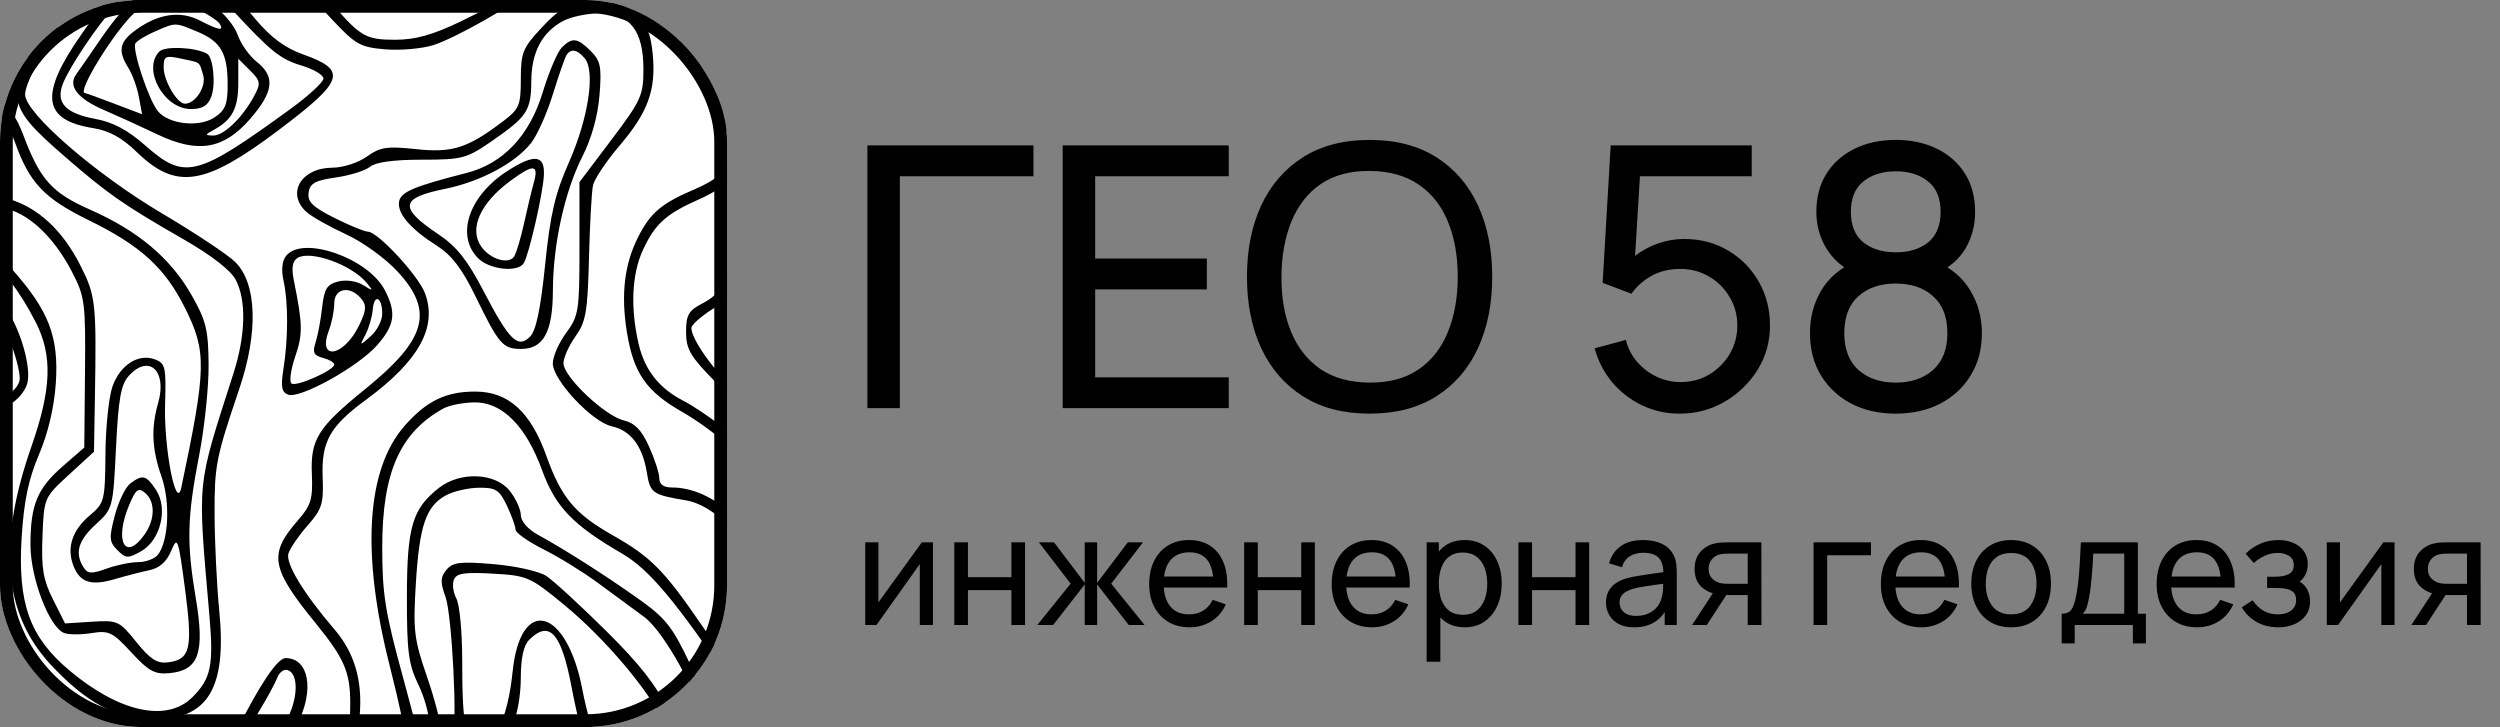
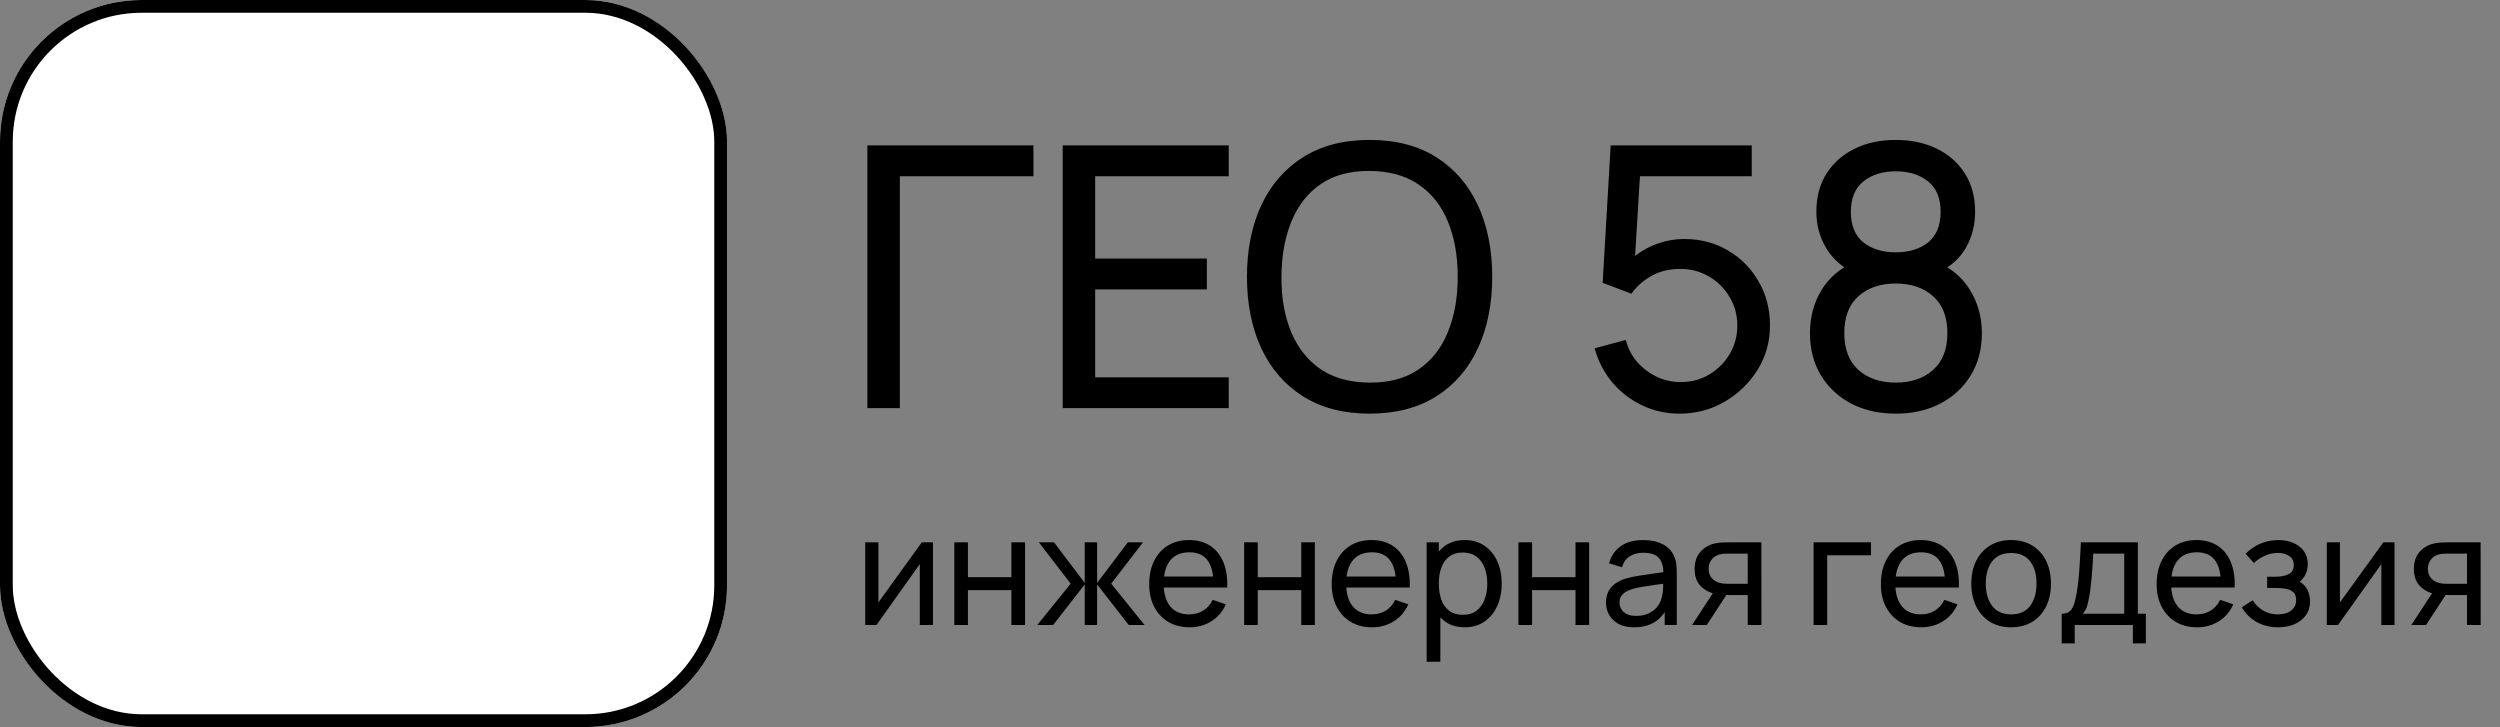
<svg xmlns="http://www.w3.org/2000/svg" width="196" height="57" viewBox="0 0 196 57" fill="none">
  <rect x="0" y="0" width="196" height="57" fill="#808080" stroke="none" />
  <g clip-path="url(#clip0_45_46)">
    <rect width="57" height="57" rx="11.104" fill="white" />
-     <path fill-rule="evenodd" clip-rule="evenodd" d="M-1.412 -0.749C-1.432 -0.347 -1.455 13.241 -1.464 29.445L-1.48 58.908H28.766H59.012L59.116 28.714L59.221 -1.481H28.922C0.358 -1.481 -1.379 -1.439 -1.412 -0.749ZM-0.665 -0.183C-0.334 0.147 0.015 0.151 0.568 -0.171C1.244 -0.564 1.188 -0.621 0.107 -0.632C-0.792 -0.641 -1.001 -0.52 -0.665 -0.183ZM1.235 0.334L-0.959 1.23V4.482C-0.959 7.528 -0.895 7.758 0.041 8.114C0.704 8.367 1.294 9.171 1.795 10.507C3.137 14.086 4.042 15.102 7.097 16.453C10.821 18.1 13.357 20.233 14.995 23.095C16.159 25.13 16.331 25.824 16.354 28.584C16.369 30.322 16.038 33.511 15.618 35.671C14.665 40.582 14.619 42.547 15.353 46.924C16.068 51.184 15.589 52.552 13.305 52.773C12.135 52.886 11.672 52.636 10.3 51.15C8.828 49.556 8.537 49.414 7.178 49.635C6.354 49.769 5.386 49.766 5.028 49.628C3.868 49.183 2.393 45.334 2.389 42.741C2.383 39.591 2.911 38.304 4.927 36.55L6.607 35.087L6.663 29.236C6.715 23.701 6.66 23.273 5.635 21.296C4.396 18.906 2.703 17.16 0.999 16.517C-0.77 15.848 -0.959 15.945 -0.959 17.521C-0.959 18.652 -0.534 19.448 0.981 21.153C3.837 24.369 4.619 26.417 4.376 30.037C4.248 31.938 3.776 33.938 3.059 35.626C2.235 37.564 1.878 39.265 1.7 42.104C1.373 47.301 2.315 49.934 5.441 52.562C9.346 55.846 13.085 56.661 15.082 54.663C16.538 53.208 16.755 52.181 16.423 48.325C15.479 37.373 15.374 38.434 18.307 29.26C19.257 26.287 19.325 23.568 18.488 21.95C18.101 21.2 16.605 20.035 14.414 18.776C9.657 16.043 8.472 15.218 5.101 12.292C0.125 7.973 0.111 7.447 4.791 0.296C5.37 -0.59 5.348 -0.642 4.418 -0.603C3.874 -0.58 2.442 -0.158 1.235 0.334ZM5.581 0.714C3.796 3.08 1.966 6.464 1.966 7.401C1.966 8.857 7.465 13.632 12.725 16.744C15.308 18.272 17.885 19.985 18.451 20.55C20.144 22.244 20.262 26.055 18.759 30.49C16.932 35.88 16.81 36.5 16.823 40.311C16.83 42.495 16.995 45.894 17.189 47.864C17.791 53.954 16.309 56.411 12.05 56.388C9.144 56.371 6.811 55.138 3.998 52.131C0.274 48.149 -0.218 42.673 2.46 35.017C4.041 30.497 4.133 27.875 2.802 25.262C1.52 22.746 -0.131 20.624 -0.587 20.907C-1.277 21.333 -0.965 22.718 0.037 23.682C1.295 24.892 2.515 28.571 2.145 30.043C1.992 30.655 1.341 31.419 0.683 31.759C-0.883 32.569 -1.049 33.629 -0.885 41.79L-0.75 48.46L0.608 50.596C2.075 52.903 2.325 54.721 1.353 56.007C1.015 56.453 0.733 57.148 0.726 57.55C0.714 58.224 1.398 58.281 9.384 58.278C17.949 58.275 18.062 58.263 18.525 57.338C20.371 53.65 21.754 51.595 22.392 51.595C24.218 51.595 24.671 54.09 23.325 56.73L22.535 58.281H24.743C27.244 58.281 27.459 58.032 27.459 55.14C27.459 52.698 26.996 51.622 24.765 48.882C21.229 44.543 21.038 43.454 23.342 40.812C24.389 39.613 24.533 39.138 24.45 37.166C24.336 34.437 24.915 33.517 28.658 30.482C33.445 26.6 34.046 24.409 31.177 21.297C30.215 20.253 28.432 18.965 27.114 18.362C25.822 17.77 24.431 16.984 24.023 16.614C22.421 15.165 23.611 13.146 26.066 13.146C26.888 13.146 28.079 12.762 28.759 12.278C29.813 11.527 30.337 11.448 32.629 11.693C35.479 11.998 36.671 11.614 39.474 9.483C40.713 8.541 40.833 8.25 40.833 6.185C40.833 4.135 40.985 3.756 42.437 2.2C43.862 0.672 44.297 0.459 46.331 0.29C48.306 0.126 48.782 0.239 49.795 1.111C50.715 1.902 51.014 2.58 51.173 4.242C51.444 7.055 50.809 8.799 48.553 11.442C47.524 12.648 46.595 14.042 46.489 14.54C46.383 15.038 46.242 17.608 46.176 20.251C46.071 24.451 45.937 25.223 45.116 26.375C44.599 27.1 44.176 28.049 44.176 28.482C44.176 29.535 47.427 32.614 48.905 32.96C49.763 33.161 50.297 33.712 50.88 34.997C51.32 35.966 51.684 37.088 51.689 37.49C51.695 37.984 52.029 38.221 52.716 38.221C54.23 38.221 55.943 38.974 57.236 40.207L58.385 41.303V38.767C58.385 36.461 58.262 36.109 57.027 34.885C56.28 34.144 54.681 32.976 53.474 32.288C50.657 30.681 49.665 29.247 49.147 26.028C48.671 23.077 48.953 20.709 50.032 18.579C50.998 16.674 51.865 15.942 54.465 14.836C57.874 13.386 58.181 11.668 55.669 8.109C54.929 7.062 54.089 5.463 53.801 4.556C53.513 3.649 52.82 2.109 52.261 1.131L51.245 -0.645H46.074C43.229 -0.645 40.84 -0.494 40.763 -0.309C40.532 0.248 35.721 2.977 33.995 3.531C33.107 3.815 31.407 3.967 30.218 3.869C28.246 3.705 27.878 3.499 26.029 1.522L24.002 -0.645H21.109H18.215L19.985 1.454C21.244 2.946 22.334 3.758 23.762 4.265C27.276 5.513 27.007 6.321 21.761 10.263C16.018 14.58 13.801 14.909 10.705 11.905C9.56 10.794 8.56 10.246 7.311 10.046C3.318 9.408 3.069 7.423 6.389 2.685C8.651 -0.542 8.69 -0.645 7.664 -0.645C6.959 -0.645 6.264 -0.192 5.581 0.714ZM9.002 0.505C7.617 2.004 5.418 5.284 4.92 6.594C4.362 8.064 5.136 8.89 7.477 9.323C8.863 9.579 10.011 10.192 11.402 11.416C14.488 14.132 15.404 13.901 22.762 8.549C24.184 7.515 25.353 6.441 25.358 6.163C25.365 5.885 24.6 5.427 23.659 5.145C21.993 4.646 21.245 4.05 18.311 0.884C17.532 0.043 16.501 -0.645 16.02 -0.645C15.306 -0.645 15.423 -0.456 16.659 0.383C17.491 0.949 18.377 2 18.628 2.72C18.879 3.439 19.558 4.4 20.137 4.856C21.593 6.001 21.456 7.197 19.622 9.311C17.535 11.719 15.511 12.055 12.319 10.527C11.107 9.947 9.22 9.086 8.126 8.614C6.076 7.73 5.31 6.737 5.975 5.825C6.184 5.538 7.081 4.243 7.968 2.947C8.856 1.651 9.979 0.313 10.464 -0.027C11.108 -0.478 11.174 -0.645 10.705 -0.645C10.352 -0.645 9.585 -0.128 9.002 0.505ZM26.222 0.505C28.266 2.86 28.732 3.117 30.965 3.117C32.562 3.117 33.898 2.745 36.093 1.694C40.22 -0.284 40.374 -0.764 36.805 -0.523C35.227 -0.417 33.055 -0.089 31.977 0.205C30.267 0.67 29.883 0.65 28.962 0.047C28.382 -0.333 27.303 -0.645 26.565 -0.645H25.224L26.222 0.505ZM30.071 -0.357C30.474 -0.251 31.131 -0.251 31.534 -0.357C31.936 -0.462 31.607 -0.548 30.803 -0.548C29.998 -0.548 29.669 -0.462 30.071 -0.357ZM52.534 -0.251C52.534 -0.035 52.72 0.256 52.947 0.397C53.174 0.537 53.666 1.707 54.041 2.997C54.416 4.287 55.547 6.546 56.554 8.017L58.385 10.692V9.217C58.385 8.406 58.066 7.075 57.678 6.259C57.013 4.866 57.013 4.657 57.68 2.797C58.876 -0.54 58.808 -0.645 55.46 -0.645C53.851 -0.645 52.534 -0.468 52.534 -0.251ZM12.205 0.074C11.746 0.186 11.018 0.587 10.587 0.966C9.043 2.324 5.966 7.294 6.668 7.296C6.725 7.296 7.755 7.669 8.955 8.126L11.137 8.955L10.889 7.603C10.753 6.859 10.382 5.834 10.065 5.325C9.209 3.951 9.354 3.269 10.708 2.306C12.455 1.061 14.154 0.825 15.679 1.613C17.174 2.386 17.584 2.451 17.217 1.857C16.913 1.365 13.86 -0.25 13.371 -0.178C13.19 -0.152 12.665 -0.038 12.205 0.074ZM44.131 1.653C42.492 2.543 41.67 4.1 41.655 6.341C41.64 8.68 41.328 9.153 38.534 11.079C36.574 12.431 36.235 12.52 33.061 12.52C30.868 12.52 29.444 12.714 29.011 13.073C28.644 13.378 27.439 13.755 26.334 13.913C24.704 14.145 24.301 14.369 24.196 15.101C24.093 15.82 24.503 16.222 26.215 17.082C27.397 17.676 28.584 18.163 28.852 18.165C29.612 18.169 32.787 21.592 33.312 22.973C34.318 25.619 32.851 28.288 28.727 31.316C25.854 33.425 25.188 34.61 25.297 37.424C25.376 39.493 25.243 39.924 24.128 41.185C23.436 41.968 22.756 42.957 22.616 43.382C22.362 44.153 23.782 46.498 26.238 49.365C27.784 51.169 28.426 53.348 28.204 56.03L28.017 58.281H29.803C30.785 58.281 31.669 58.14 31.766 57.968C31.863 57.796 31.32 55.21 30.559 52.221C28.311 43.395 28.717 36.806 31.718 33.388C33.431 31.438 34.95 30.699 37.245 30.699C39.861 30.699 41.599 32.275 42.852 35.783C44 39 45.072 40.282 47.996 41.941C51.044 43.669 52.05 44.686 55.06 49.081C56.484 51.16 57.815 52.963 58.017 53.088C58.512 53.394 58.49 43.985 57.993 42.678C57.4 41.117 55.435 39.505 53.792 39.23C51.149 38.787 50.973 38.663 50.715 37.06C50.381 34.979 49.45 33.748 47.965 33.422C46.42 33.082 43.34 29.799 43.34 28.491C43.34 27.956 43.81 26.881 44.385 26.102C45.367 24.77 45.43 24.376 45.43 19.482V14.277L47.937 10.957C50.265 7.874 50.445 7.477 50.445 5.432C50.445 2.381 49.367 1.021 46.966 1.044C46.006 1.053 44.73 1.327 44.131 1.653ZM12.151 2.465C11.432 2.778 10.741 3.199 10.617 3.4C10.335 3.856 11.661 7.851 12.383 8.721C13.233 9.744 15.593 10.007 16.804 9.214C17.663 8.651 17.847 8.195 17.847 6.632C17.847 4.176 17.323 3.258 15.483 2.489C13.702 1.745 13.803 1.746 12.151 2.465ZM44.042 3.728C43.706 4.064 43.036 5.639 42.553 7.228C41.517 10.639 39.452 12.826 36.573 13.561C32.454 14.612 31.434 15.043 31.292 15.789C31.116 16.716 32.154 17.933 34.262 19.273C35.416 20.006 36.228 21.073 37.283 23.24C39.112 26.998 39.422 27.356 40.86 27.356C42.613 27.356 43.339 26.017 43.347 22.77C43.357 19.153 44.269 15.013 45.662 12.264C46.381 10.846 46.871 9.089 47.001 7.461C47.179 5.24 47.087 4.774 46.319 4.005C45.269 2.956 44.864 2.906 44.042 3.728ZM12.501 4.033C11.127 5.407 12.84 8.549 14.962 8.549C15.866 8.549 16.294 8.292 16.562 7.588C16.93 6.62 16.72 4.485 16.23 4.21C15.33 3.705 12.942 3.592 12.501 4.033ZM44.407 4.334C44.277 4.545 43.796 5.929 43.338 7.411C42.881 8.893 42.116 10.602 41.639 11.209C40.397 12.787 37.658 14.247 34.884 14.808C31.359 15.521 31.25 16.279 34.373 18.37C35.796 19.324 36.641 20.386 37.902 22.804C39.929 26.693 40.598 27.351 41.552 26.397C42.029 25.921 42.38 24.25 42.737 20.763C43.144 16.779 43.512 15.197 44.616 12.7C46.127 9.282 46.687 5.591 45.848 4.58C45.255 3.865 44.75 3.779 44.407 4.334ZM12.832 5.289C12.832 6.333 13.886 8.132 14.498 8.132C15.323 8.132 16.197 6.766 15.929 5.894C15.59 4.788 15.79 4.937 14.191 4.595C12.96 4.331 12.832 4.397 12.832 5.289ZM18.683 6.496C18.683 8.47 18.213 9.385 16.802 10.156C16.053 10.567 16.044 10.615 16.718 10.627C17.548 10.64 19.02 9.217 19.925 7.526C20.458 6.53 20.429 6.348 19.598 5.517L18.683 4.603V6.496ZM-0.959 12.005V15.104L0.72 15.607C3.004 16.291 4.917 18.073 6.297 20.801C7.512 23.202 7.568 23.717 7.439 31.281L7.368 35.416L5.408 37.215C3.451 39.013 3.448 39.02 3.329 42.066C3.232 44.559 3.383 45.461 4.156 46.998L5.101 48.878L7.201 48.744C9.221 48.614 9.354 48.675 10.688 50.335C11.762 51.672 12.315 52.032 13.142 51.932C14.926 51.718 15.127 50.87 14.507 46.186C13.974 42.154 13.918 42.003 13.415 43.2C13.059 44.047 12.499 44.541 11.709 44.705C11.063 44.84 9.843 45.154 8.997 45.403C7.129 45.955 6.255 45.669 5.749 44.337C5.213 42.928 5.665 41.563 7.053 40.396C8.187 39.442 8.236 39.244 8.267 35.572C8.285 33.466 8.535 31.085 8.824 30.281C9.431 28.593 10.868 27.688 12.162 28.18C12.962 28.484 13.033 28.799 12.943 31.686C12.836 35.132 13.811 40.141 14.215 38.221C16.19 28.84 16.216 27.57 14.506 24.148C12.927 20.988 11.031 19.261 6.941 17.256C3.449 15.544 2.31 14.337 1.162 11.128C0.758 9.999 0.166 9.123 -0.247 9.043C-0.866 8.924 -0.959 9.31 -0.959 12.005ZM39.721 13.445C36.735 15.391 35.721 18.483 37.489 20.251C38.384 21.145 40.601 21.382 41.064 20.633C41.464 19.986 42.551 15.259 42.639 13.784C42.738 12.124 41.898 12.026 39.721 13.445ZM40.03 14.167C37.641 15.93 36.749 17.934 37.732 19.336C38.427 20.328 39.883 20.764 40.308 20.107C40.48 19.841 40.827 18.684 41.079 17.535C41.331 16.385 41.681 14.928 41.857 14.296C42.253 12.875 41.822 12.845 40.03 14.167ZM57.549 13.815C57.204 14.297 55.989 15.104 54.848 15.607C52.21 16.77 51.348 17.548 50.395 19.624C49.535 21.497 49.415 24.128 50.062 26.938C50.539 29.006 51.66 30.436 53.579 31.423C54.269 31.777 55.518 32.605 56.356 33.264C58.224 34.732 58.385 34.741 58.385 33.37C58.385 32.61 57.688 31.572 56.087 29.944C54.118 27.944 53.788 27.381 53.788 26.03C53.788 24.703 53.985 24.349 55.029 23.81C56.546 23.026 57.131 22.004 57.131 20.144C57.131 19.366 57.428 17.858 57.79 16.795C58.152 15.731 58.388 14.429 58.312 13.9L58.176 12.938L57.549 13.815ZM58.033 19.415C58.033 19.99 58.128 20.225 58.244 19.938C58.36 19.651 58.36 19.18 58.244 18.893C58.128 18.606 58.033 18.841 58.033 19.415ZM22.448 20.038C22.113 20.441 22.037 21.143 22.232 22.023C22.604 23.699 22.6 26.564 22.223 28.919C21.999 30.317 22.077 30.744 22.588 30.941C23.505 31.293 28.087 28.748 29.564 27.066C30.955 25.481 31.09 24.526 30.173 22.754C28.874 20.241 23.769 18.447 22.448 20.038ZM23.327 20.222C22.924 20.471 22.838 20.994 23.037 21.981C23.737 25.454 23.75 26.181 23.143 27.961C22.79 28.999 22.663 29.949 22.861 30.072C23.276 30.328 26.206 29.021 26.206 28.581C26.206 28.42 25.805 28.184 25.315 28.056C24.598 27.869 24.485 27.634 24.738 26.858C24.912 26.327 25.144 25.093 25.254 24.114C25.421 22.634 25.633 22.291 26.52 22.068C27.133 21.914 27.958 22.032 28.463 22.346C29.269 22.849 29.292 22.835 28.744 22.171C27.576 20.758 24.342 19.595 23.327 20.222ZM57.876 21.805C57.664 22.752 57.077 23.464 55.891 24.213C54.964 24.798 54.206 25.472 54.206 25.71C54.206 26.962 57.644 31.162 58.207 30.598C58.32 30.485 58.359 28.158 58.294 25.427C58.217 22.192 58.071 20.929 57.876 21.805ZM26.206 23.776C26.206 24.336 26.016 25.292 25.785 25.901C24.852 28.355 26.98 27.972 28.173 25.47C28.728 24.306 28.753 23.937 28.312 23.405C27.451 22.368 26.206 22.587 26.206 23.776ZM29.223 24.273C29.175 24.844 28.92 25.724 28.655 26.229C28.177 27.14 28.18 27.141 29.07 26.351C29.564 25.913 29.967 25.124 29.967 24.599C29.967 23.277 29.328 22.998 29.223 24.273ZM-0.959 27.669C-0.959 29.489 -0.846 31.09 -0.708 31.228C-0.196 31.741 1.549 30.552 1.547 29.691C1.544 28.368 0.139 24.727 -0.445 24.532C-0.823 24.406 -0.959 25.237 -0.959 27.669ZM10.1 29.463C9.479 30.148 9.282 31.254 9.095 35.095C8.864 39.833 8.85 39.884 7.504 41.114C6.126 42.371 5.843 43.365 6.547 44.478C6.872 44.991 7.168 45.008 8.346 44.583C9.122 44.302 10.238 44.072 10.826 44.072C11.414 44.072 12.105 43.818 12.363 43.508C13.215 42.481 13.369 39.386 12.668 37.386C11.906 35.213 11.831 33.57 12.401 31.583C13.122 29.067 11.67 27.728 10.1 29.463ZM34.773 32.02C31.353 33.904 29.967 37.047 29.967 42.918C29.967 46.597 30.198 48.027 31.64 53.266C32.052 54.76 32.506 56.5 32.648 57.132C32.791 57.764 33.093 58.281 33.318 58.281C34.038 58.281 33.741 55.629 32.803 53.684C32.025 52.073 31.896 51.086 31.901 46.789C31.907 41.312 32.323 39.895 34.403 38.258C36.075 36.943 38.842 37.057 39.966 38.487C40.443 39.092 40.833 39.947 40.833 40.387C40.833 40.848 41.379 41.487 42.126 41.898C44.305 43.097 47.341 45.03 49.981 46.896C52.195 48.462 52.694 49.09 54.133 52.12C55.032 54.015 55.904 56.187 56.07 56.947C56.312 58.053 56.552 58.304 57.274 58.201C58.545 58.02 58.703 55.59 57.555 53.893C52.921 47.051 50.893 44.633 48.741 43.383C44.908 41.157 43.547 39.736 42.502 36.87C41.237 33.401 39.38 31.531 37.218 31.547C36.333 31.554 35.233 31.767 34.773 32.02ZM10.213 37.908C9.833 38.196 9.288 39.325 9.001 40.417C8.538 42.18 8.56 42.487 9.204 43.13C9.862 43.788 10.032 43.797 11.053 43.224C12.581 42.367 13.195 39.881 12.239 38.423C11.467 37.245 11.184 37.172 10.213 37.908ZM10.116 39.62C8.937 42.44 9.82 44.068 11.346 41.889C12.169 40.714 12.18 39.311 11.37 38.639C10.842 38.201 10.644 38.356 10.116 39.62ZM34.958 38.837C33.398 39.685 32.879 41.206 32.602 45.751C32.379 49.416 32.461 50.11 33.46 53.001C34.067 54.76 34.564 56.668 34.564 57.24C34.564 58.326 35.174 58.664 35.497 57.759C35.871 56.709 35.43 48.186 34.93 46.804C34.507 45.635 34.52 45.255 35.003 44.673C35.499 44.076 36.078 44.007 38.704 44.229C40.417 44.373 42.272 44.789 42.826 45.152C43.379 45.515 45.48 47.442 47.492 49.435C50.173 52.088 51.477 53.755 52.366 55.665C53.353 57.786 53.764 58.273 54.572 58.277C55.447 58.281 55.535 58.137 55.319 57.056C54.801 54.468 52.04 49.488 50.498 48.362C49.664 47.754 48.042 46.56 46.892 45.711C45.743 44.861 43.816 43.671 42.609 43.067C41.402 42.463 40.415 41.765 40.415 41.516C40.415 41.268 40.111 40.425 39.74 39.643C39.152 38.404 38.87 38.224 37.546 38.238C36.71 38.247 35.545 38.516 34.958 38.837ZM35.581 45.456C35.446 45.808 35.538 46.475 35.785 46.937C36.033 47.4 36.236 49.554 36.236 51.724C36.236 57.05 36.508 58.281 37.687 58.281C38.871 58.281 39.838 56.108 40.189 52.657C40.799 46.664 44.43 47.614 45.664 54.09C45.982 55.758 46.458 57.383 46.723 57.702C47.041 58.085 48.106 58.281 49.869 58.281C51.335 58.281 52.534 58.21 52.534 58.123C52.534 58.036 52.258 57.304 51.92 56.495C50.987 54.264 47.441 50.069 44.284 47.464C41.565 45.221 41.355 45.127 38.644 44.974C36.396 44.847 35.778 44.944 35.581 45.456ZM41.489 50.162C41.047 50.604 40.832 51.594 40.83 53.191C40.828 54.497 40.546 56.104 40.203 56.762C39.413 58.276 39.414 58.281 40.415 58.281C40.874 58.281 41.251 58.107 41.251 57.893C41.251 57.222 42.53 56.192 43.362 56.192C43.864 56.192 44.257 56.578 44.422 57.236C44.566 57.811 44.966 58.281 45.31 58.281C45.736 58.281 45.847 58.046 45.656 57.55C45.502 57.148 45.111 55.433 44.786 53.74C43.996 49.61 43.059 48.592 41.489 50.162ZM-0.959 54.09C-0.959 56.139 -0.771 57.93 -0.541 58.072C-0.311 58.214 -0.117 58.084 -0.109 57.784C-0.101 57.483 0.259 56.488 0.692 55.572C1.399 54.077 1.419 53.765 0.887 52.492C0.561 51.712 0.295 51.024 0.295 50.962C0.295 50.899 0.013 50.74 -0.332 50.608C-0.86 50.405 -0.959 50.953 -0.959 54.09ZM21.741 53.127C21.583 53.548 20.925 54.76 20.277 55.82C19.631 56.88 19.101 57.867 19.101 58.014C19.101 58.161 19.631 58.281 20.278 58.281C21.216 58.281 21.646 57.941 22.395 56.608C23.374 54.867 23.451 52.828 22.549 52.532C22.262 52.438 21.898 52.706 21.741 53.127ZM42.365 57.306C41.835 57.836 42.09 58.281 42.922 58.281C43.386 58.281 43.758 58.003 43.758 57.654C43.758 57.018 42.874 56.797 42.365 57.306Z" fill="black" />
  </g>
  <rect x="0.5" y="0.5" width="56" height="56" rx="10.604" stroke="black" />
  <path d="M68.003 32V11.399H81.022V13.817H70.549V32H68.003ZM83.315 32V11.399H96.334V13.817H85.862V20.269H94.617V22.687H85.862V29.582H96.334V32H83.315ZM107.376 32.429C105.325 32.429 103.585 31.976 102.154 31.07C100.723 30.164 99.631 28.905 98.878 27.293C98.134 25.681 97.762 23.817 97.762 21.7C97.762 19.582 98.134 17.718 98.878 16.106C99.631 14.494 100.723 13.235 102.154 12.329C103.585 11.423 105.325 10.97 107.376 10.97C109.436 10.97 111.181 11.423 112.612 12.329C114.042 13.235 115.13 14.494 115.874 16.106C116.618 17.718 116.99 19.582 116.99 21.7C116.99 23.817 116.618 25.681 115.874 27.293C115.13 28.905 114.042 30.164 112.612 31.07C111.181 31.976 109.436 32.429 107.376 32.429ZM107.376 29.997C108.911 30.007 110.189 29.663 111.21 28.967C112.24 28.261 113.008 27.284 113.513 26.034C114.028 24.785 114.286 23.34 114.286 21.7C114.286 20.05 114.028 18.605 113.513 17.365C113.008 16.125 112.24 15.157 111.21 14.461C110.189 13.764 108.911 13.412 107.376 13.402C105.84 13.392 104.562 13.736 103.542 14.432C102.531 15.128 101.768 16.101 101.253 17.351C100.738 18.6 100.475 20.05 100.466 21.7C100.456 23.34 100.709 24.78 101.224 26.02C101.739 27.26 102.507 28.233 103.527 28.939C104.557 29.635 105.84 29.988 107.376 29.997ZM131.685 32.429C130.627 32.429 129.64 32.21 128.724 31.771C127.818 31.332 127.041 30.732 126.392 29.968C125.753 29.196 125.295 28.309 125.019 27.308L127.465 26.649C127.637 27.327 127.942 27.913 128.381 28.409C128.819 28.896 129.33 29.277 129.911 29.554C130.503 29.821 131.118 29.954 131.757 29.954C132.596 29.954 133.35 29.754 134.017 29.353C134.694 28.943 135.228 28.404 135.62 27.737C136.011 27.06 136.206 26.32 136.206 25.519C136.206 24.689 136.001 23.941 135.591 23.273C135.19 22.596 134.651 22.062 133.974 21.671C133.297 21.28 132.558 21.084 131.757 21.084C130.851 21.084 130.073 21.275 129.425 21.657C128.786 22.029 128.28 22.486 127.908 23.03L125.648 22.172L126.278 11.399H137.336V13.817H127.508L128.638 12.758L128.109 21.385L127.551 20.655C128.123 20.045 128.805 19.573 129.597 19.239C130.398 18.905 131.213 18.738 132.043 18.738C133.321 18.738 134.465 19.039 135.476 19.639C136.487 20.231 137.289 21.041 137.88 22.072C138.471 23.092 138.767 24.241 138.767 25.519C138.767 26.788 138.443 27.947 137.794 28.996C137.146 30.035 136.282 30.87 135.205 31.499C134.136 32.119 132.963 32.429 131.685 32.429ZM148.626 32.429C147.31 32.429 146.146 32.167 145.135 31.642C144.124 31.108 143.333 30.369 142.761 29.425C142.188 28.481 141.902 27.379 141.902 26.12C141.902 24.89 142.193 23.779 142.775 22.787C143.366 21.795 144.253 21.032 145.436 20.498L145.393 21.428C144.43 20.96 143.69 20.302 143.175 19.453C142.66 18.595 142.403 17.646 142.403 16.607C142.403 15.443 142.67 14.441 143.204 13.602C143.738 12.763 144.473 12.114 145.407 11.657C146.342 11.199 147.415 10.97 148.626 10.97C149.837 10.97 150.91 11.199 151.845 11.657C152.78 12.114 153.514 12.763 154.048 13.602C154.582 14.441 154.849 15.443 154.849 16.607C154.849 17.646 154.606 18.59 154.12 19.439C153.633 20.279 152.885 20.941 151.874 21.428L151.816 20.512C152.999 21.027 153.886 21.785 154.477 22.787C155.078 23.779 155.379 24.89 155.379 26.12C155.379 27.379 155.088 28.481 154.506 29.425C153.934 30.369 153.137 31.108 152.117 31.642C151.106 32.167 149.942 32.429 148.626 32.429ZM148.626 29.997C149.828 29.997 150.801 29.668 151.545 29.01C152.298 28.342 152.675 27.379 152.675 26.12C152.675 24.852 152.303 23.888 151.559 23.23C150.824 22.563 149.847 22.229 148.626 22.229C147.415 22.229 146.437 22.563 145.693 23.23C144.959 23.888 144.592 24.852 144.592 26.12C144.592 27.379 144.964 28.342 145.708 29.01C146.452 29.668 147.424 29.997 148.626 29.997ZM148.626 19.782C149.675 19.782 150.524 19.52 151.173 18.996C151.821 18.462 152.145 17.665 152.145 16.607C152.145 15.548 151.821 14.756 151.173 14.232C150.524 13.698 149.675 13.431 148.626 13.431C147.587 13.431 146.738 13.698 146.08 14.232C145.431 14.756 145.107 15.548 145.107 16.607C145.107 17.665 145.431 18.462 146.08 18.996C146.738 19.52 147.587 19.782 148.626 19.782Z" fill="black" />
  <path d="M73.144 42.52V49H72.112V44.224L68.716 49H67.834V42.52H68.866V47.23L72.268 42.52H73.144ZM74.818 49V42.52H75.886V45.25H79.294V42.52H80.362V49H79.294V46.264H75.886V49H74.818ZM81.323 49L83.939 45.76L81.449 42.52H82.637L85.043 45.7V42.52H86.015V45.7L88.421 42.52H89.609L87.119 45.76L89.735 49H88.493L86.015 45.82V49H85.043V45.82L82.565 49H81.323ZM93.265 49.18C92.629 49.18 92.073 49.04 91.597 48.76C91.125 48.476 90.757 48.082 90.493 47.578C90.229 47.07 90.097 46.478 90.097 45.802C90.097 45.094 90.227 44.482 90.487 43.966C90.747 43.446 91.109 43.046 91.573 42.766C92.041 42.482 92.589 42.34 93.217 42.34C93.869 42.34 94.423 42.49 94.879 42.79C95.339 43.09 95.683 43.518 95.911 44.074C96.143 44.63 96.243 45.292 96.211 46.06H95.131V45.676C95.119 44.88 94.957 44.286 94.645 43.894C94.333 43.498 93.869 43.3 93.253 43.3C92.593 43.3 92.091 43.512 91.747 43.936C91.403 44.36 91.231 44.968 91.231 45.76C91.231 46.524 91.403 47.116 91.747 47.536C92.091 47.956 92.581 48.166 93.217 48.166C93.645 48.166 94.017 48.068 94.333 47.872C94.649 47.676 94.897 47.394 95.077 47.026L96.103 47.38C95.851 47.952 95.471 48.396 94.963 48.712C94.459 49.024 93.893 49.18 93.265 49.18ZM90.871 46.06V45.202H95.659V46.06H90.871ZM97.541 49V42.52H98.609V45.25H102.017V42.52H103.085V49H102.017V46.264H98.609V49H97.541ZM107.574 49.18C106.938 49.18 106.382 49.04 105.906 48.76C105.434 48.476 105.066 48.082 104.802 47.578C104.538 47.07 104.406 46.478 104.406 45.802C104.406 45.094 104.536 44.482 104.796 43.966C105.056 43.446 105.418 43.046 105.882 42.766C106.35 42.482 106.898 42.34 107.526 42.34C108.178 42.34 108.732 42.49 109.188 42.79C109.648 43.09 109.992 43.518 110.22 44.074C110.452 44.63 110.552 45.292 110.52 46.06H109.44V45.676C109.428 44.88 109.266 44.286 108.954 43.894C108.642 43.498 108.178 43.3 107.562 43.3C106.902 43.3 106.4 43.512 106.056 43.936C105.712 44.36 105.54 44.968 105.54 45.76C105.54 46.524 105.712 47.116 106.056 47.536C106.4 47.956 106.89 48.166 107.526 48.166C107.954 48.166 108.326 48.068 108.642 47.872C108.958 47.676 109.206 47.394 109.386 47.026L110.412 47.38C110.16 47.952 109.78 48.396 109.272 48.712C108.768 49.024 108.202 49.18 107.574 49.18ZM105.18 46.06V45.202H109.968V46.06H105.18ZM114.832 49.18C114.224 49.18 113.712 49.03 113.296 48.73C112.88 48.426 112.564 48.016 112.348 47.5C112.136 46.98 112.03 46.398 112.03 45.754C112.03 45.102 112.136 44.518 112.348 44.002C112.564 43.486 112.88 43.08 113.296 42.784C113.716 42.488 114.23 42.34 114.838 42.34C115.438 42.34 115.954 42.49 116.386 42.79C116.822 43.086 117.156 43.492 117.388 44.008C117.62 44.524 117.736 45.106 117.736 45.754C117.736 46.402 117.62 46.984 117.388 47.5C117.156 48.016 116.822 48.426 116.386 48.73C115.954 49.03 115.436 49.18 114.832 49.18ZM111.85 51.88V42.52H112.804V47.29H112.924V51.88H111.85ZM114.7 48.202C115.128 48.202 115.482 48.094 115.762 47.878C116.042 47.662 116.252 47.37 116.392 47.002C116.532 46.63 116.602 46.214 116.602 45.754C116.602 45.298 116.532 44.886 116.392 44.518C116.256 44.15 116.044 43.858 115.756 43.642C115.472 43.426 115.11 43.318 114.67 43.318C114.25 43.318 113.902 43.422 113.626 43.63C113.35 43.834 113.144 44.12 113.008 44.488C112.872 44.852 112.804 45.274 112.804 45.754C112.804 46.226 112.87 46.648 113.002 47.02C113.138 47.388 113.346 47.678 113.626 47.89C113.906 48.098 114.264 48.202 114.7 48.202ZM119.045 49V42.52H120.113V45.25H123.521V42.52H124.589V49H123.521V46.264H120.113V49H119.045ZM128.112 49.18C127.628 49.18 127.222 49.092 126.894 48.916C126.57 48.736 126.324 48.5 126.156 48.208C125.992 47.916 125.91 47.596 125.91 47.248C125.91 46.908 125.974 46.614 126.102 46.366C126.234 46.114 126.418 45.906 126.654 45.742C126.89 45.574 127.172 45.442 127.5 45.346C127.808 45.262 128.152 45.19 128.532 45.13C128.916 45.066 129.304 45.008 129.696 44.956C130.088 44.904 130.454 44.854 130.794 44.806L130.41 45.028C130.422 44.452 130.306 44.026 130.062 43.75C129.822 43.474 129.406 43.336 128.814 43.336C128.422 43.336 128.078 43.426 127.782 43.606C127.49 43.782 127.284 44.07 127.164 44.47L126.15 44.164C126.306 43.596 126.608 43.15 127.056 42.826C127.504 42.502 128.094 42.34 128.826 42.34C129.414 42.34 129.918 42.446 130.338 42.658C130.762 42.866 131.066 43.182 131.25 43.606C131.342 43.806 131.4 44.024 131.424 44.26C131.448 44.492 131.46 44.736 131.46 44.992V49H130.512V47.446L130.734 47.59C130.49 48.114 130.148 48.51 129.708 48.778C129.272 49.046 128.74 49.18 128.112 49.18ZM128.274 48.286C128.658 48.286 128.99 48.218 129.27 48.082C129.554 47.942 129.782 47.76 129.954 47.536C130.126 47.308 130.238 47.06 130.29 46.792C130.35 46.592 130.382 46.37 130.386 46.126C130.394 45.878 130.398 45.688 130.398 45.556L130.77 45.718C130.422 45.766 130.08 45.812 129.744 45.856C129.408 45.9 129.09 45.948 128.79 46C128.49 46.048 128.22 46.106 127.98 46.174C127.804 46.23 127.638 46.302 127.482 46.39C127.33 46.478 127.206 46.592 127.11 46.732C127.018 46.868 126.972 47.038 126.972 47.242C126.972 47.418 127.016 47.586 127.104 47.746C127.196 47.906 127.336 48.036 127.524 48.136C127.716 48.236 127.966 48.286 128.274 48.286ZM137.022 49V46.654H135.624C135.46 46.654 135.278 46.648 135.078 46.636C134.882 46.62 134.698 46.598 134.526 46.57C134.058 46.482 133.662 46.276 133.338 45.952C133.018 45.628 132.858 45.18 132.858 44.608C132.858 44.052 133.008 43.606 133.308 43.27C133.612 42.93 133.986 42.71 134.43 42.61C134.63 42.562 134.832 42.536 135.036 42.532C135.244 42.524 135.42 42.52 135.564 42.52H138.09L138.096 49H137.022ZM132.66 49L134.382 46.36H135.534L133.812 49H132.66ZM135.546 45.772H137.022V43.402H135.546C135.454 43.402 135.332 43.406 135.18 43.414C135.032 43.422 134.89 43.446 134.754 43.486C134.626 43.522 134.5 43.588 134.376 43.684C134.256 43.78 134.156 43.904 134.076 44.056C133.996 44.208 133.956 44.388 133.956 44.596C133.956 44.896 134.04 45.14 134.208 45.328C134.376 45.512 134.58 45.636 134.82 45.7C134.952 45.732 135.082 45.752 135.21 45.76C135.342 45.768 135.454 45.772 135.546 45.772ZM142.184 49V42.52H146.684V43.534H143.252V49H142.184ZM150.628 49.18C149.992 49.18 149.436 49.04 148.96 48.76C148.488 48.476 148.12 48.082 147.856 47.578C147.592 47.07 147.46 46.478 147.46 45.802C147.46 45.094 147.59 44.482 147.85 43.966C148.11 43.446 148.472 43.046 148.936 42.766C149.404 42.482 149.952 42.34 150.58 42.34C151.232 42.34 151.786 42.49 152.242 42.79C152.702 43.09 153.046 43.518 153.274 44.074C153.506 44.63 153.606 45.292 153.574 46.06H152.494V45.676C152.482 44.88 152.32 44.286 152.008 43.894C151.696 43.498 151.232 43.3 150.616 43.3C149.956 43.3 149.454 43.512 149.11 43.936C148.766 44.36 148.594 44.968 148.594 45.76C148.594 46.524 148.766 47.116 149.11 47.536C149.454 47.956 149.944 48.166 150.58 48.166C151.008 48.166 151.38 48.068 151.696 47.872C152.012 47.676 152.26 47.394 152.44 47.026L153.466 47.38C153.214 47.952 152.834 48.396 152.326 48.712C151.822 49.024 151.256 49.18 150.628 49.18ZM148.234 46.06V45.202H153.022V46.06H148.234ZM157.67 49.18C157.026 49.18 156.47 49.034 156.002 48.742C155.538 48.45 155.18 48.046 154.928 47.53C154.676 47.014 154.55 46.422 154.55 45.754C154.55 45.074 154.678 44.478 154.934 43.966C155.19 43.454 155.552 43.056 156.02 42.772C156.488 42.484 157.038 42.34 157.67 42.34C158.318 42.34 158.876 42.486 159.344 42.778C159.812 43.066 160.17 43.468 160.418 43.984C160.67 44.496 160.796 45.086 160.796 45.754C160.796 46.43 160.67 47.026 160.418 47.542C160.166 48.054 159.806 48.456 159.338 48.748C158.87 49.036 158.314 49.18 157.67 49.18ZM157.67 48.166C158.342 48.166 158.842 47.942 159.17 47.494C159.498 47.046 159.662 46.466 159.662 45.754C159.662 45.022 159.496 44.44 159.164 44.008C158.832 43.572 158.334 43.354 157.67 43.354C157.218 43.354 156.846 43.456 156.554 43.66C156.262 43.864 156.044 44.146 155.9 44.506C155.756 44.866 155.684 45.282 155.684 45.754C155.684 46.482 155.852 47.066 156.188 47.506C156.524 47.946 157.018 48.166 157.67 48.166ZM161.637 50.44V48.118C162.001 48.118 162.261 48 162.417 47.764C162.573 47.524 162.699 47.13 162.795 46.582C162.859 46.238 162.911 45.87 162.951 45.478C162.991 45.086 163.025 44.65 163.053 44.17C163.085 43.686 163.115 43.136 163.143 42.52H167.607V48.118H168.237V50.44H167.217V49H162.657V50.44H161.637ZM163.281 48.118H166.539V43.402H164.109C164.097 43.686 164.081 43.984 164.061 44.296C164.041 44.604 164.017 44.912 163.989 45.22C163.965 45.528 163.935 45.82 163.899 46.096C163.867 46.368 163.829 46.612 163.785 46.828C163.733 47.128 163.673 47.382 163.605 47.59C163.537 47.798 163.429 47.974 163.281 48.118ZM172.25 49.18C171.614 49.18 171.058 49.04 170.582 48.76C170.11 48.476 169.742 48.082 169.478 47.578C169.214 47.07 169.082 46.478 169.082 45.802C169.082 45.094 169.212 44.482 169.472 43.966C169.732 43.446 170.094 43.046 170.558 42.766C171.026 42.482 171.574 42.34 172.202 42.34C172.854 42.34 173.408 42.49 173.864 42.79C174.324 43.09 174.668 43.518 174.896 44.074C175.128 44.63 175.228 45.292 175.196 46.06H174.116V45.676C174.104 44.88 173.942 44.286 173.63 43.894C173.318 43.498 172.854 43.3 172.238 43.3C171.578 43.3 171.076 43.512 170.732 43.936C170.388 44.36 170.216 44.968 170.216 45.76C170.216 46.524 170.388 47.116 170.732 47.536C171.076 47.956 171.566 48.166 172.202 48.166C172.63 48.166 173.002 48.068 173.318 47.872C173.634 47.676 173.882 47.394 174.062 47.026L175.088 47.38C174.836 47.952 174.456 48.396 173.948 48.712C173.444 49.024 172.878 49.18 172.25 49.18ZM169.856 46.06V45.202H174.644V46.06H169.856ZM178.619 49.18C177.979 49.18 177.413 49.042 176.921 48.766C176.429 48.486 176.041 48.102 175.757 47.614L176.609 47.062C176.845 47.418 177.127 47.692 177.455 47.884C177.783 48.072 178.157 48.166 178.577 48.166C179.017 48.166 179.367 48.066 179.627 47.866C179.887 47.662 180.017 47.388 180.017 47.044C180.017 46.788 179.953 46.592 179.825 46.456C179.697 46.32 179.513 46.226 179.273 46.174C179.033 46.122 178.747 46.096 178.415 46.096H177.743V45.214H178.409C178.829 45.214 179.171 45.146 179.435 45.01C179.699 44.874 179.831 44.642 179.831 44.314C179.831 43.978 179.707 43.734 179.459 43.582C179.215 43.426 178.923 43.348 178.583 43.348C178.223 43.348 177.879 43.424 177.551 43.576C177.223 43.724 176.941 43.912 176.705 44.14L176.057 43.414C176.393 43.07 176.779 42.806 177.215 42.622C177.655 42.434 178.133 42.34 178.649 42.34C179.065 42.34 179.445 42.414 179.789 42.562C180.137 42.706 180.413 42.92 180.617 43.204C180.825 43.484 180.929 43.826 180.929 44.23C180.929 44.574 180.849 44.88 180.689 45.148C180.529 45.416 180.293 45.65 179.981 45.85L179.939 45.472C180.203 45.536 180.421 45.654 180.593 45.826C180.769 45.994 180.899 46.194 180.983 46.426C181.067 46.658 181.109 46.9 181.109 47.152C181.109 47.576 180.997 47.94 180.773 48.244C180.553 48.544 180.255 48.776 179.879 48.94C179.503 49.1 179.083 49.18 178.619 49.18ZM187.73 42.52V49H186.698V44.224L183.302 49H182.42V42.52H183.452V47.23L186.854 42.52H187.73ZM193.412 49V46.654H192.014C191.85 46.654 191.668 46.648 191.468 46.636C191.272 46.62 191.088 46.598 190.916 46.57C190.448 46.482 190.052 46.276 189.728 45.952C189.408 45.628 189.248 45.18 189.248 44.608C189.248 44.052 189.398 43.606 189.698 43.27C190.002 42.93 190.376 42.71 190.82 42.61C191.02 42.562 191.222 42.536 191.426 42.532C191.634 42.524 191.81 42.52 191.954 42.52H194.48L194.486 49H193.412ZM189.05 49L190.772 46.36H191.924L190.202 49H189.05ZM191.936 45.772H193.412V43.402H191.936C191.844 43.402 191.722 43.406 191.57 43.414C191.422 43.422 191.28 43.446 191.144 43.486C191.016 43.522 190.89 43.588 190.766 43.684C190.646 43.78 190.546 43.904 190.466 44.056C190.386 44.208 190.346 44.388 190.346 44.596C190.346 44.896 190.43 45.14 190.598 45.328C190.766 45.512 190.97 45.636 191.21 45.7C191.342 45.732 191.472 45.752 191.6 45.76C191.732 45.768 191.844 45.772 191.936 45.772Z" fill="black" />
  <defs>
    <clipPath id="clip0_45_46">
      <rect width="57" height="57" rx="11.104" fill="white" />
    </clipPath>
  </defs>
</svg>